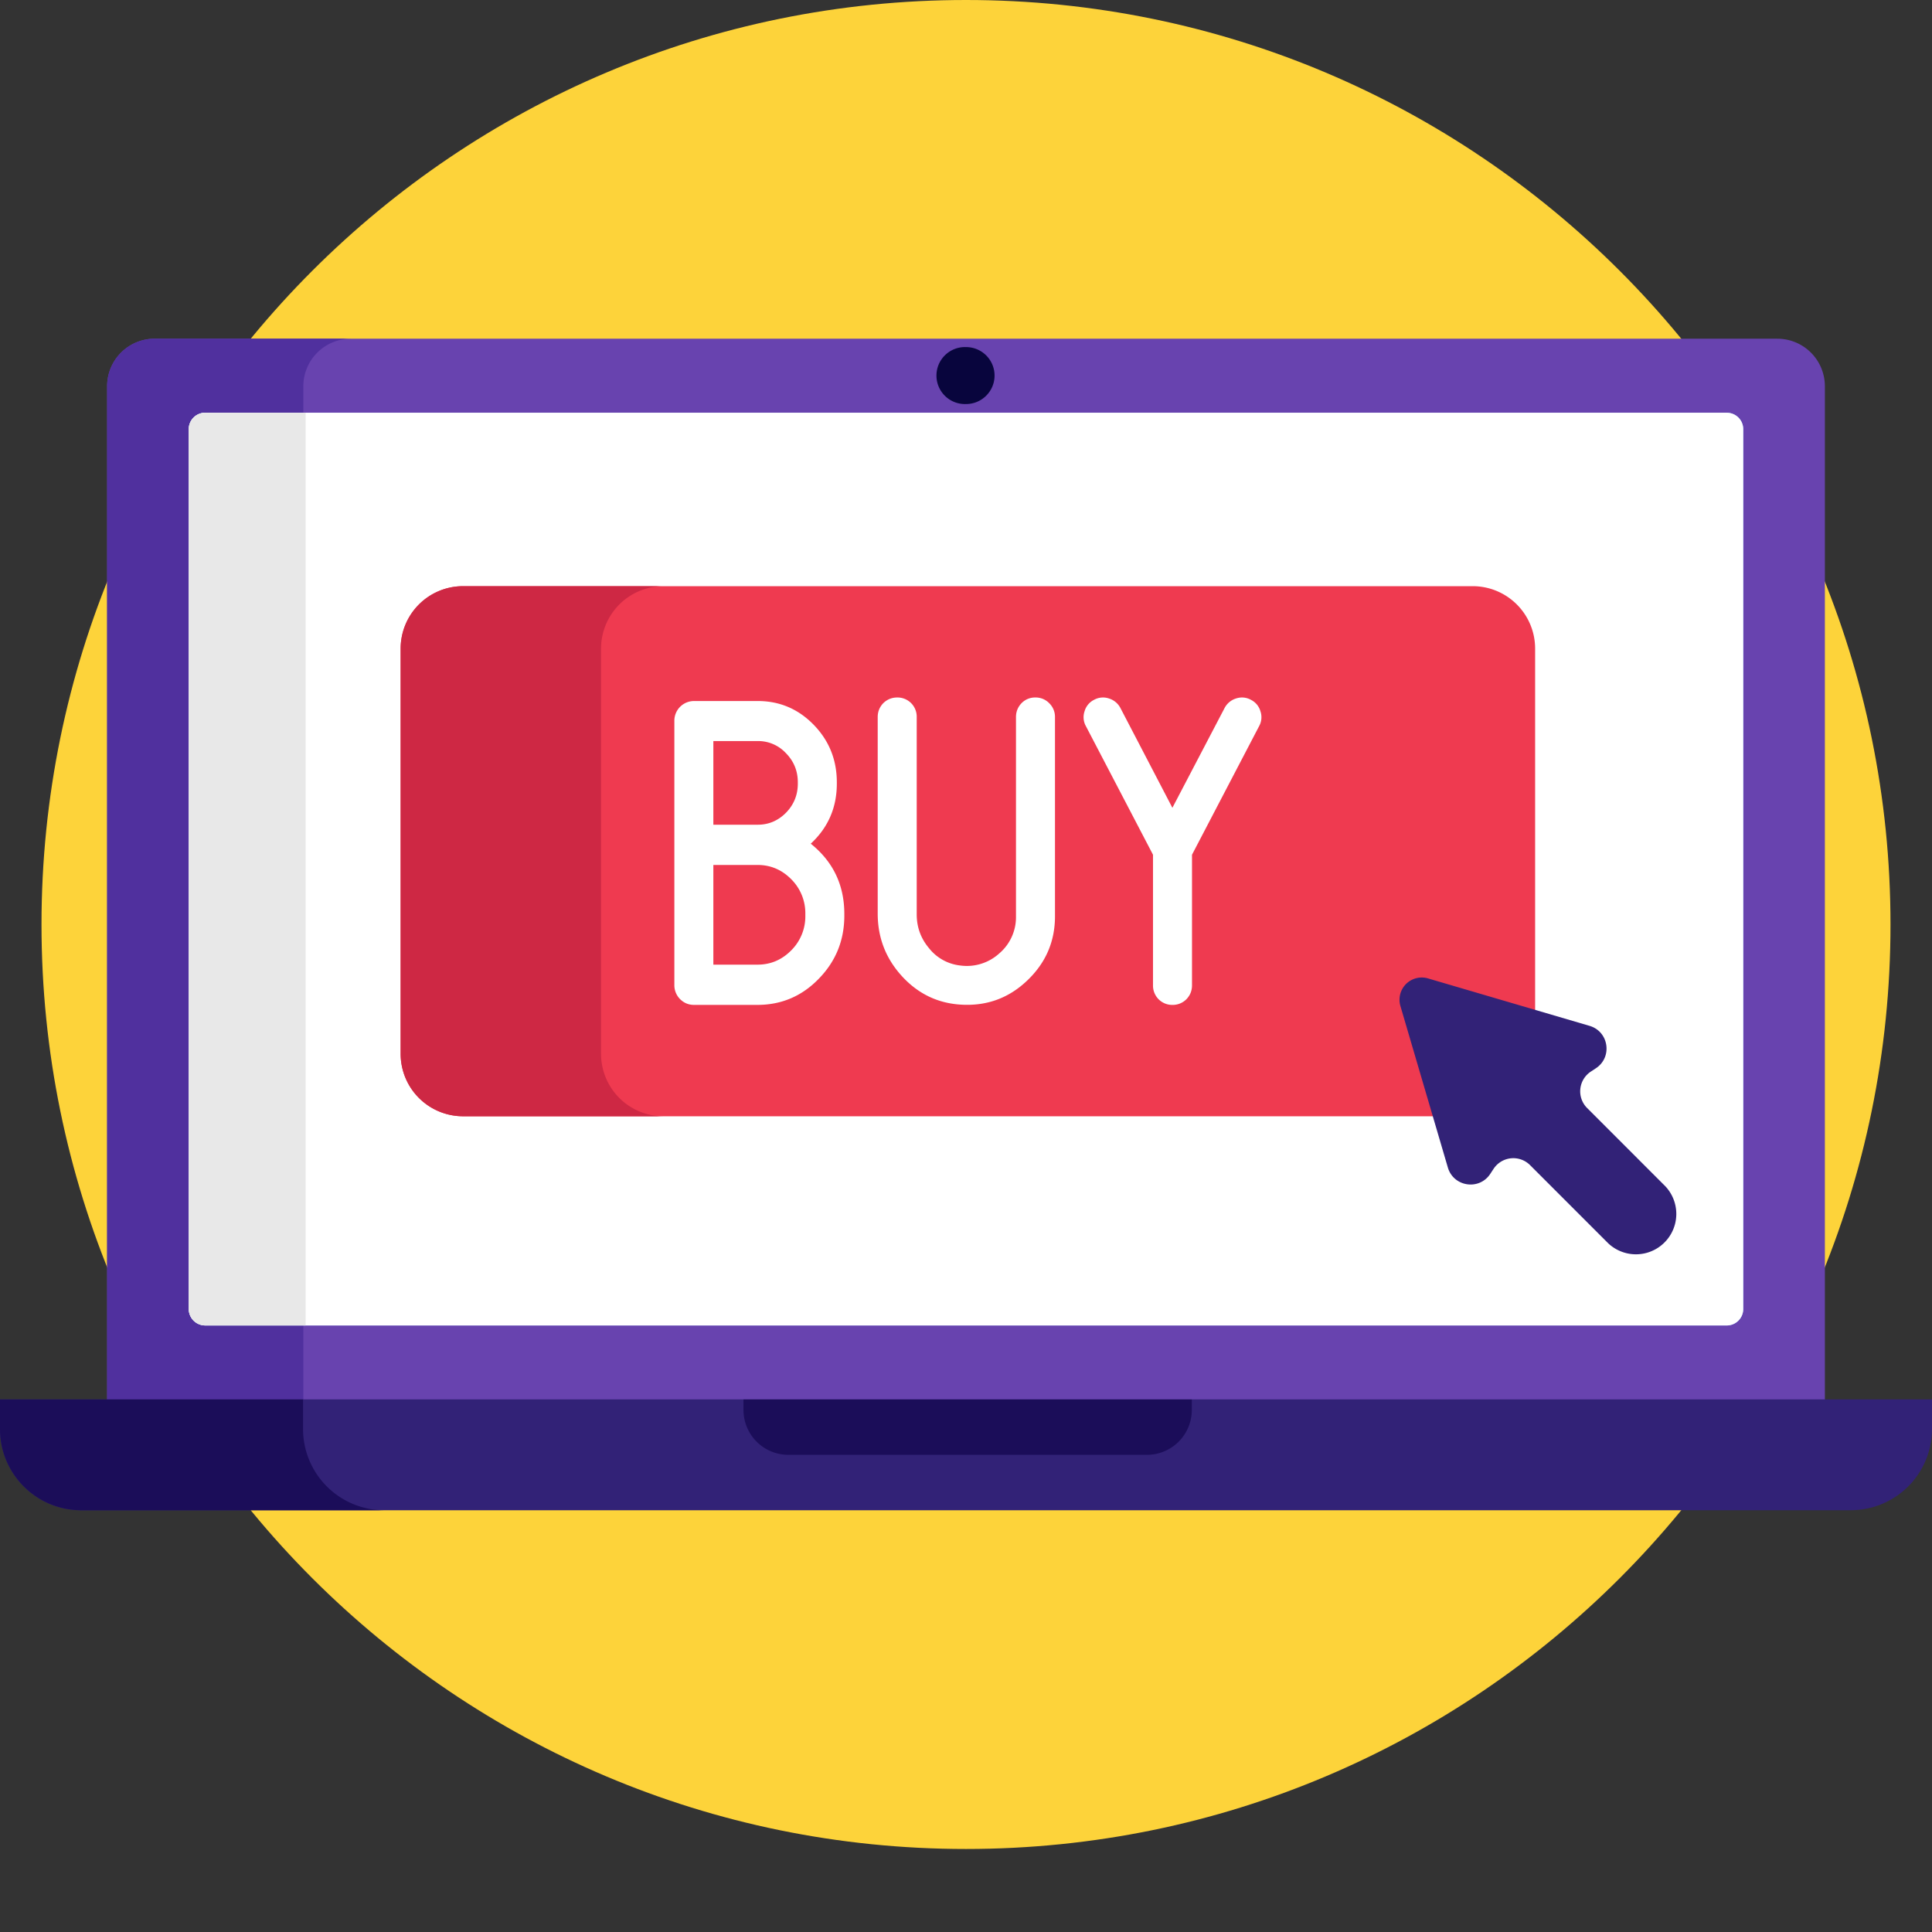
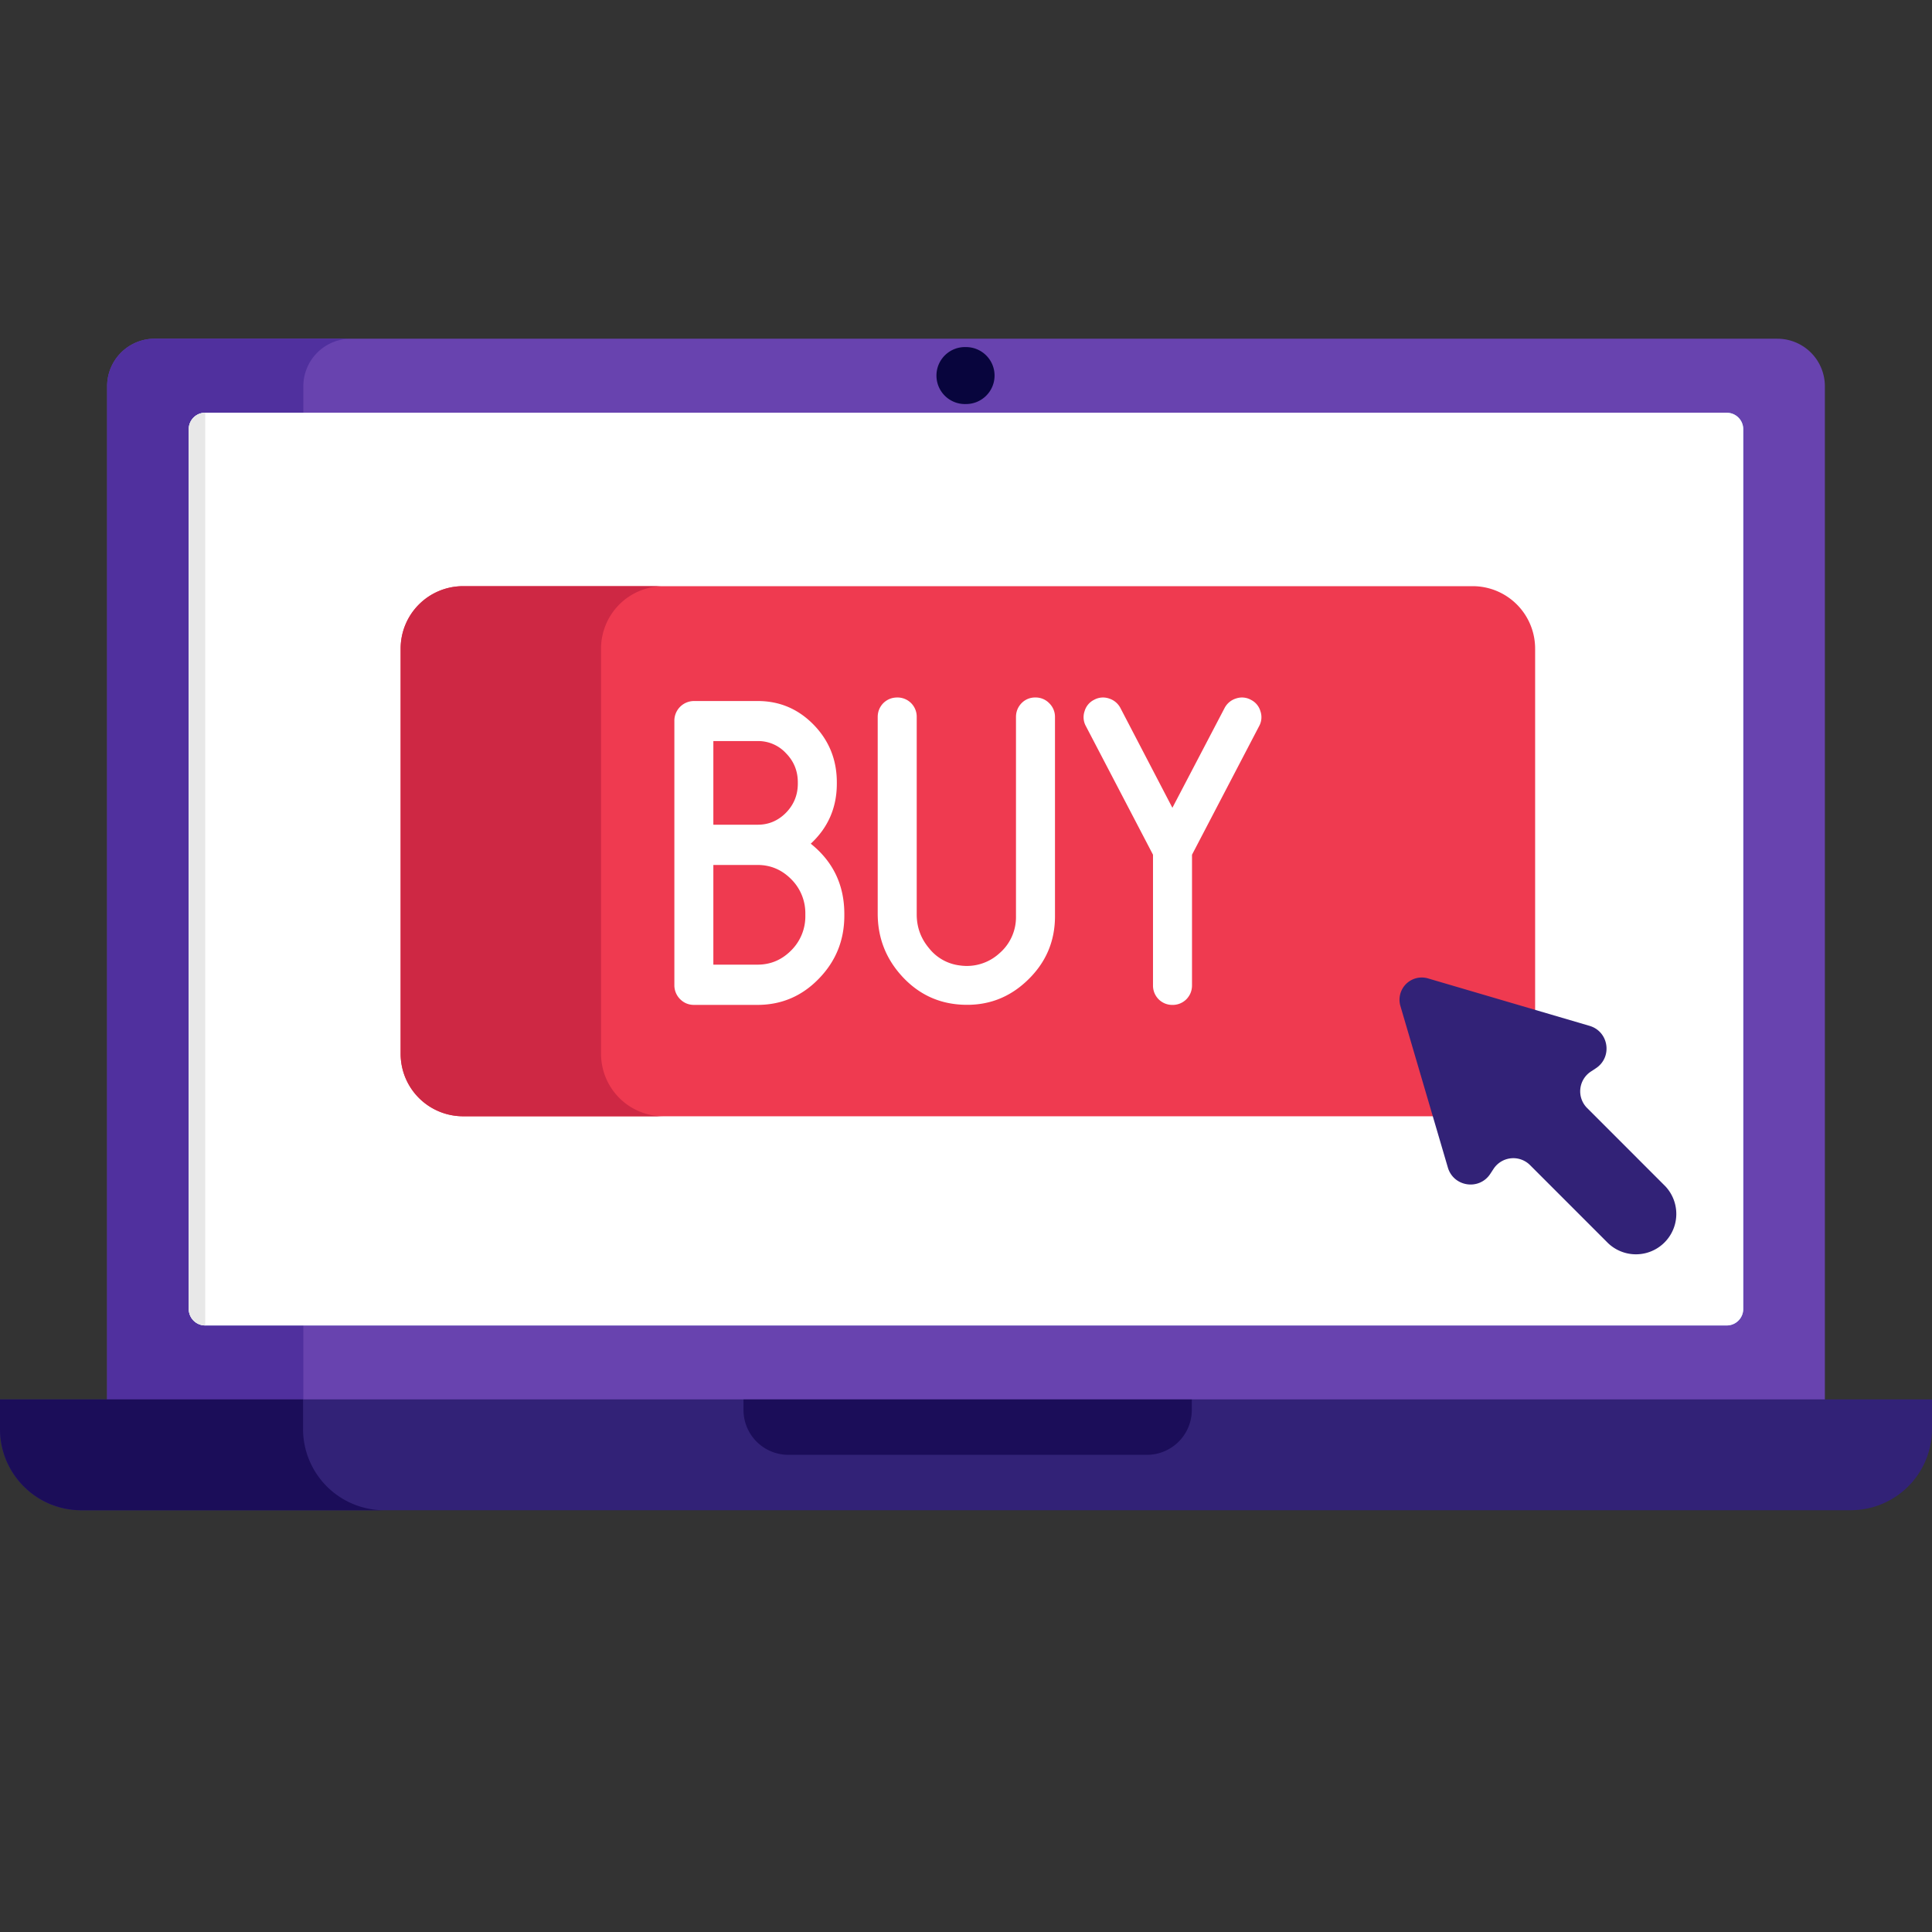
<svg xmlns="http://www.w3.org/2000/svg" width="100" height="100" fill="none">
  <rect width="100%" height="100%" fill="#333333" stroke="none" />
-   <path fill="#FDD33A" d="M97.852 47.852c0 26.427-21.425 47.851-47.852 47.851-26.427 0-47.852-21.424-47.852-47.851C2.148 21.424 23.573 0 50 0c26.427 0 47.852 21.424 47.852 47.852Z" />
  <path fill="#6843AF" d="M91.995 17.531H8.005a2.46 2.46 0 0 0-2.46 2.461v54.49h88.91v-54.49a2.46 2.46 0 0 0-2.46-2.46Z" />
  <path fill="#50309E" d="M18.162 17.531H8.006a2.46 2.46 0 0 0-2.462 2.461v54.49h10.157v-54.49a2.46 2.46 0 0 1 2.46-2.46Z" />
  <path fill="#99D3FF" d="M89.377 21.363H10.623a.85.85 0 0 0-.852.85v45.54a.852.852 0 0 0 .852.852h78.754c.47 0 .852-.381.852-.851v-45.54a.85.85 0 0 0-.852-.85Z" />
  <path fill="#fff" d="M89.377 21.363H10.623a.85.85 0 0 0-.852.85v45.54a.852.852 0 0 0 .852.852h78.754c.47 0 .852-.381.852-.851v-45.54a.85.85 0 0 0-.852-.85Z" />
-   <path fill="#E8E8E8" d="M10.623 21.363a.85.85 0 0 0-.852.85v45.54a.852.852 0 0 0 .852.852h5.197V21.363h-5.197Z" />
+   <path fill="#E8E8E8" d="M10.623 21.363a.85.85 0 0 0-.852.85v45.54a.852.852 0 0 0 .852.852V21.363h-5.197Z" />
  <path fill="#322277" d="M95.796 78.17H4.204A4.204 4.204 0 0 1 0 73.964v-1.531h100v1.53a4.204 4.204 0 0 1-4.204 4.205Z" />
  <path fill="#1B0D59" d="M15.687 73.97v-1.536H0v1.536c0 2.32 1.884 4.2 4.209 4.2h15.687a4.205 4.205 0 0 1-4.21-4.2Zm25.124 1.332H59.36a2.325 2.325 0 0 0 2.328-2.321v-.547H38.483v.547a2.324 2.324 0 0 0 2.327 2.321Z" />
  <path fill="#08053D" d="M51.478 19.439c0-.814-.661-1.474-1.478-1.474a1.475 1.475 0 1 0 0 2.948c.817 0 1.478-.66 1.478-1.474Z" />
  <path fill="#EF3A50" d="M76.225 57.778H23.97a3.233 3.233 0 0 1-3.233-3.232V33.572a3.233 3.233 0 0 1 3.233-3.232h52.255a3.233 3.233 0 0 1 3.233 3.232v20.973a3.233 3.233 0 0 1-3.233 3.233Z" />
  <path fill="#CE2844" d="M31.11 54.545V33.572a3.233 3.233 0 0 1 3.232-3.232H23.97a3.233 3.233 0 0 0-3.233 3.232v20.973a3.233 3.233 0 0 0 3.233 3.233h10.372a3.233 3.233 0 0 1-3.232-3.232Z" />
  <path fill="#fff" d="M41.965 43.67c1.158.927 1.737 2.14 1.737 3.637v.086c0 1.267-.435 2.35-1.306 3.25-.87.906-1.925 1.363-3.163 1.37H35.92c-.28 0-.522-.1-.723-.302a1.018 1.018 0 0 1-.292-.734V37.321a1.018 1.018 0 0 1 1.015-1.036h3.303c1.13 0 2.095.41 2.894 1.23.798.821 1.197 1.814 1.197 2.98v.064c0 1.239-.449 2.275-1.349 3.11Zm-.67-3.175c0-.59-.205-1.094-.615-1.511a1.953 1.953 0 0 0-1.457-.627h-2.3v4.33h2.3c.568 0 1.057-.21 1.467-.627.403-.417.605-.918.605-1.5v-.066Zm.389 6.812a2.48 2.48 0 0 0-.723-1.792c-.49-.497-1.073-.745-1.75-.745h-2.288v5.16h2.289c.676 0 1.259-.248 1.748-.745a2.48 2.48 0 0 0 .724-1.792v-.086Zm4.998 3.217c-.835-.914-1.252-1.993-1.252-3.239v-10.17c0-.28.097-.52.291-.722.202-.195.443-.291.724-.291a.993.993 0 0 1 1.004 1.014v10.212c0 .662.212 1.245.636 1.749a2.39 2.39 0 0 0 1.609.896 2.495 2.495 0 0 0 2.03-.626 2.463 2.463 0 0 0 .863-1.922v-10.31c0-.28.097-.52.291-.722a.97.97 0 0 1 .713-.291.97.97 0 0 1 .712.291.987.987 0 0 1 .303.723v10.31c0 1.302-.476 2.407-1.425 3.314-.944.907-2.07 1.328-3.38 1.263-1.23-.058-2.27-.55-3.12-1.479Zm18.06-14.304a.95.95 0 0 1 .497.593.946.946 0 0 1-.065.767l-3.476 6.66V51c0 .28-.097.521-.292.723a1.003 1.003 0 0 1-.723.291.991.991 0 0 1-.712-.291 1.004 1.004 0 0 1-.292-.723v-6.76l-3.476-6.66a.95.95 0 0 1-.065-.768.948.948 0 0 1 .497-.593.953.953 0 0 1 .767-.065 1 1 0 0 1 .593.497l2.688 5.16 2.699-5.16a1 1 0 0 1 .593-.497.953.953 0 0 1 .767.065Z" />
  <path fill="#322277" d="m82.275 53.098-8.362-2.456a1.151 1.151 0 0 0-1.428 1.429l2.456 8.36c.294 1.001 1.624 1.199 2.196.327l.17-.259a1.224 1.224 0 0 1 1.887-.194l4.046 4.047a2.09 2.09 0 0 0 2.955-2.954l-4.046-4.047a1.223 1.223 0 0 1 .194-1.887l.258-.17c.872-.572.675-1.903-.326-2.196Z" />
</svg>